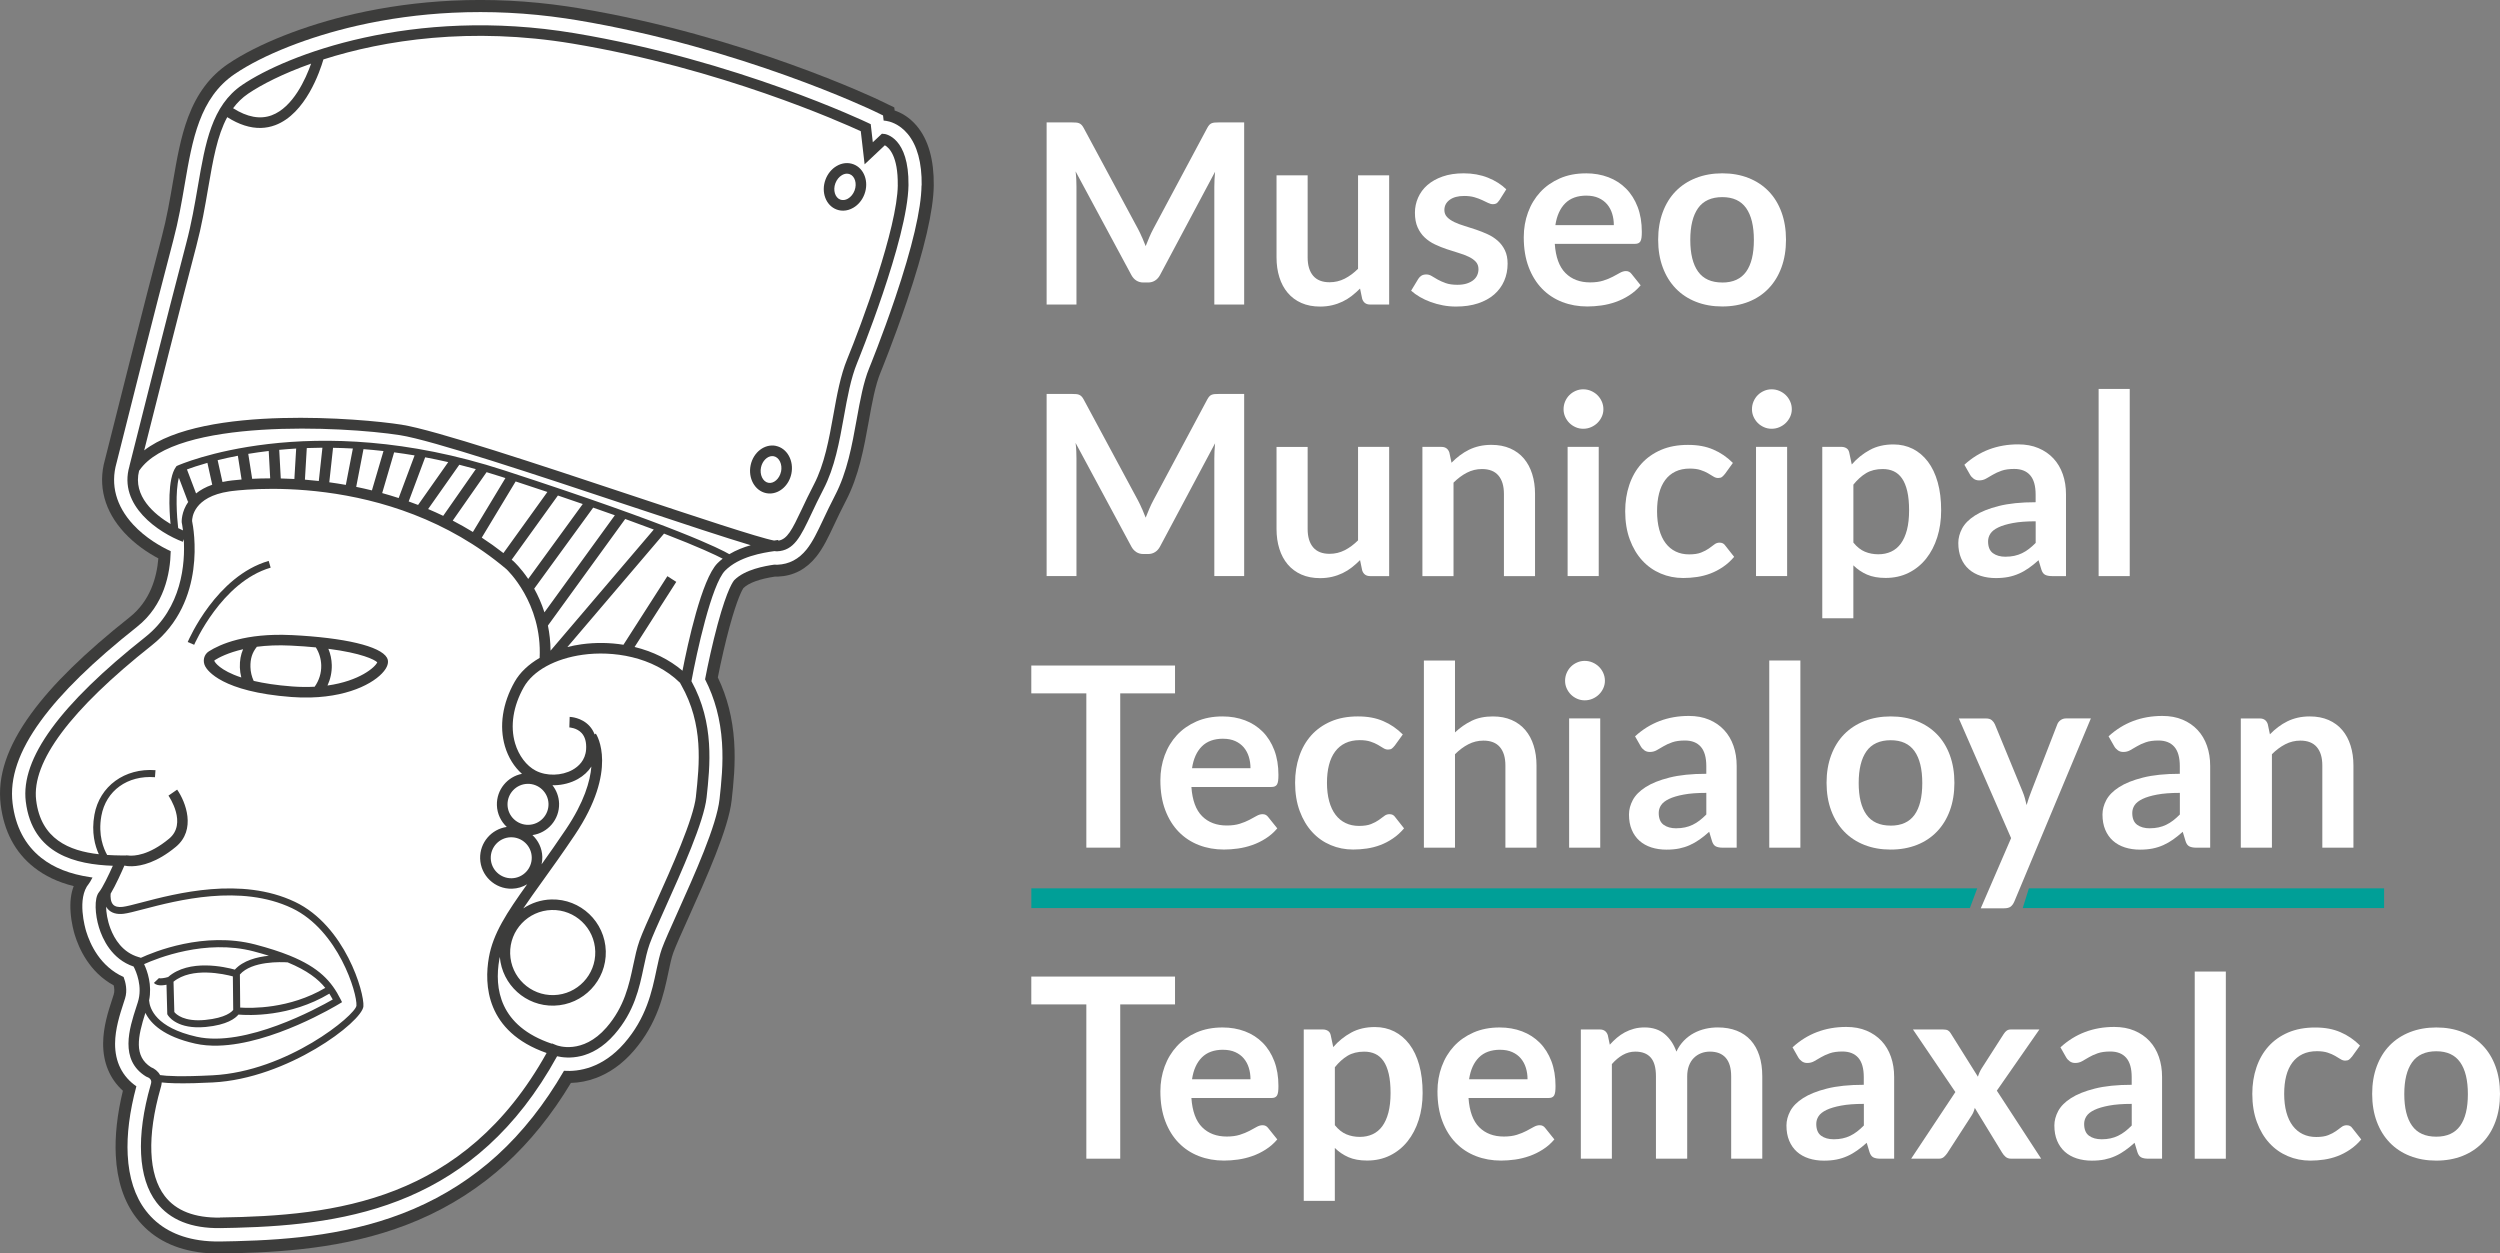
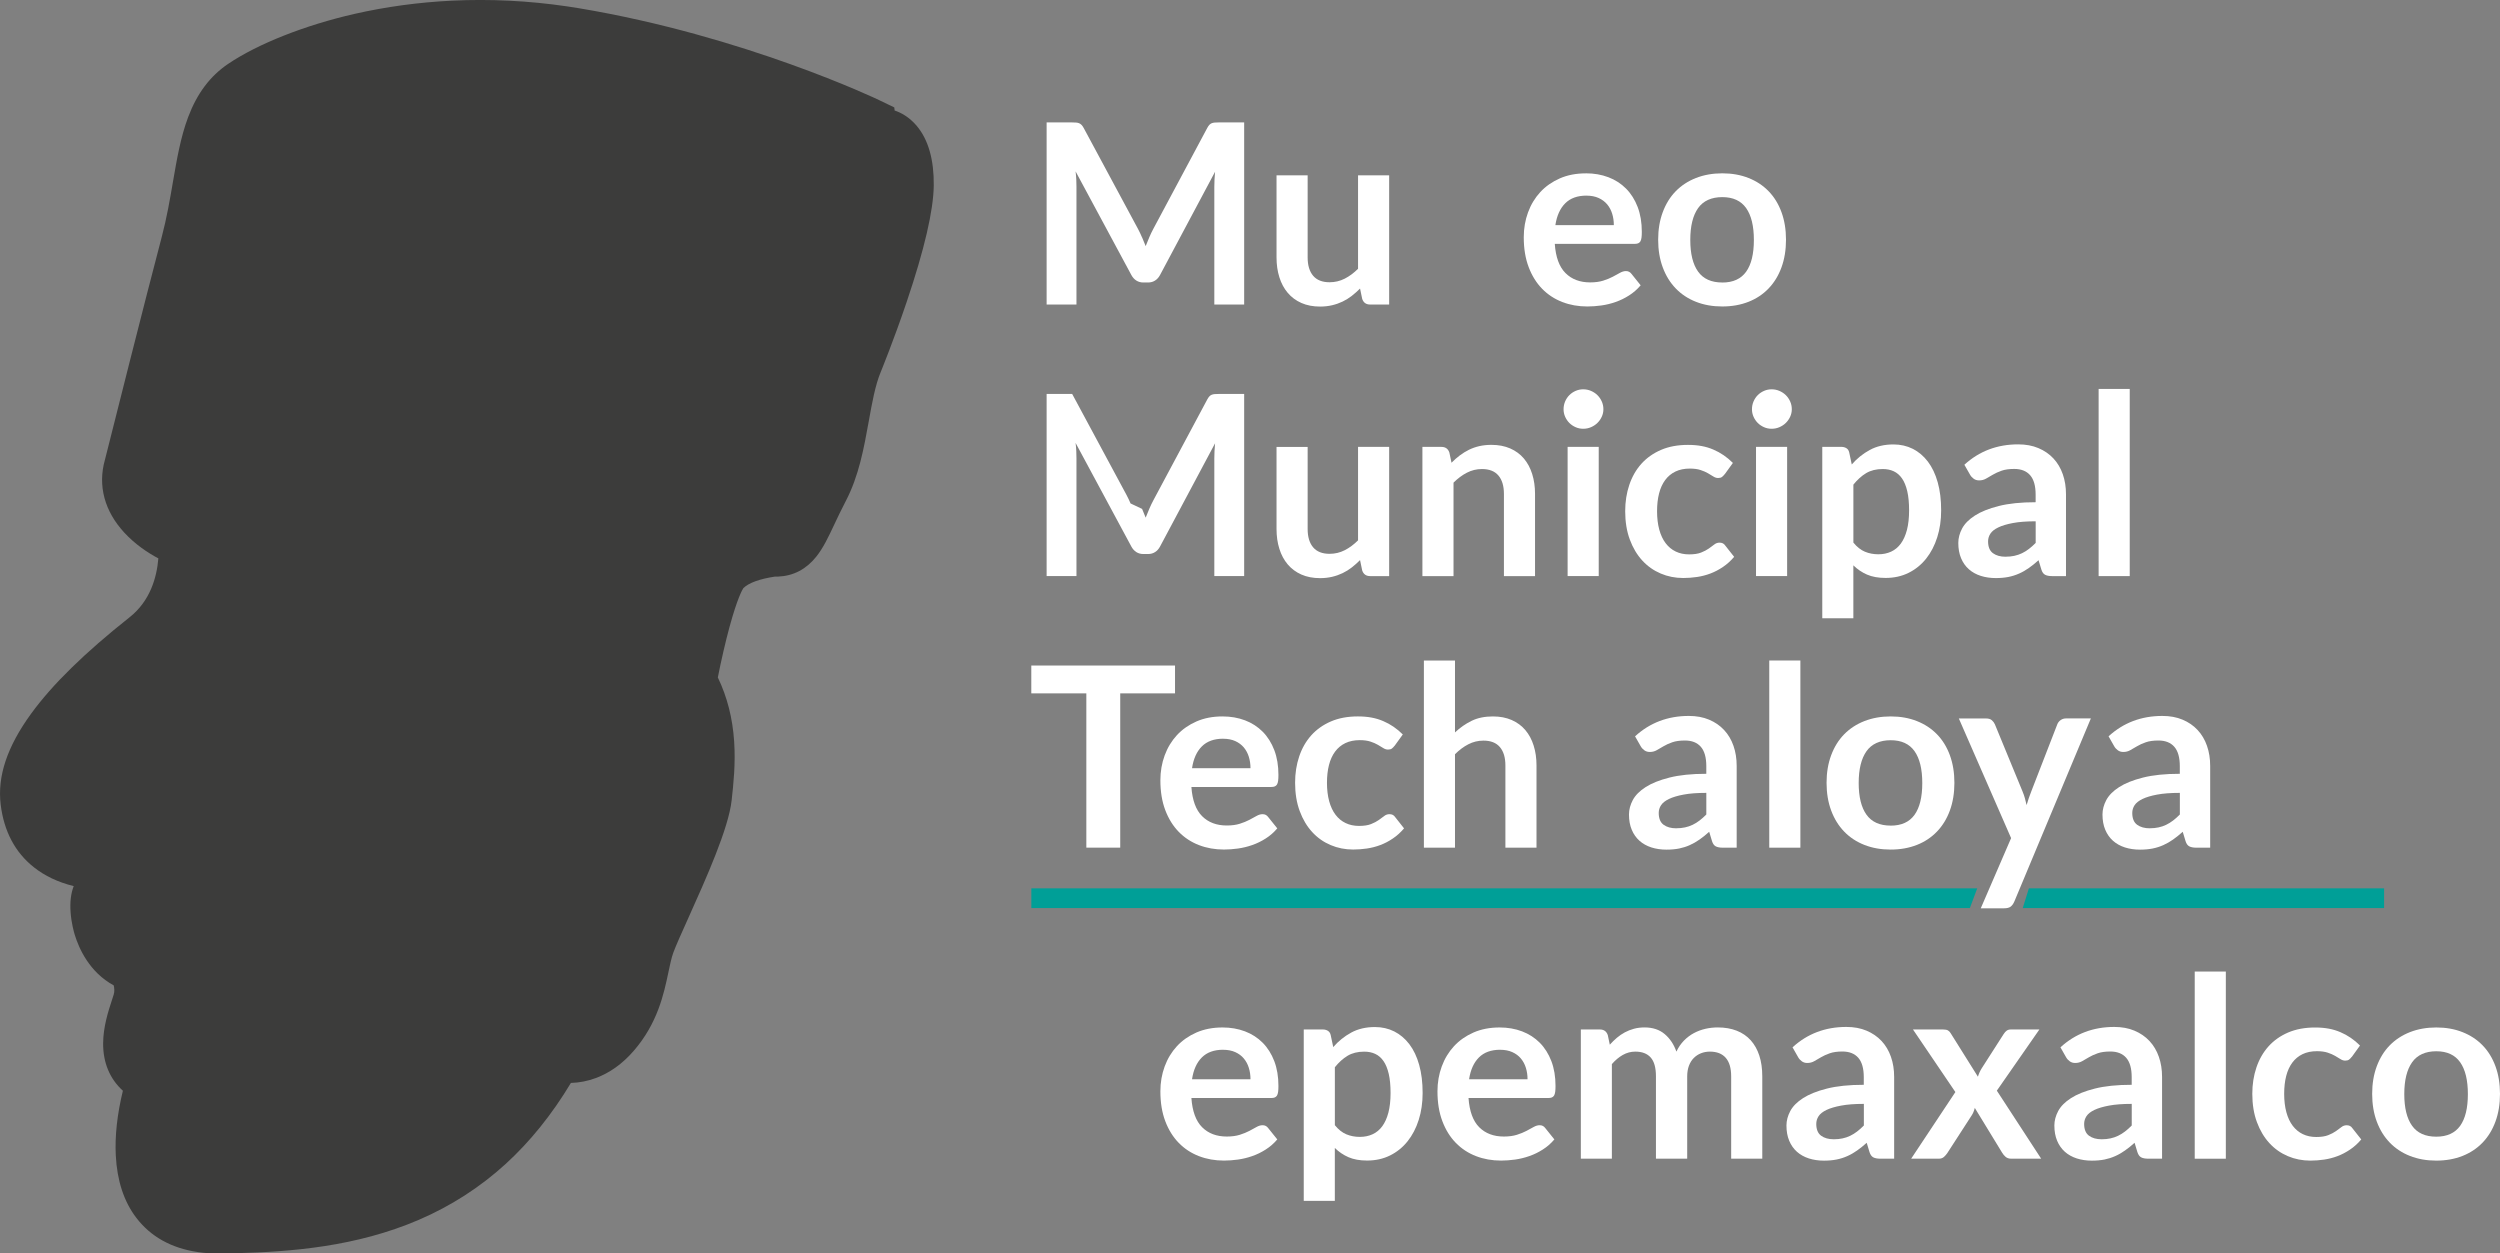
<svg xmlns="http://www.w3.org/2000/svg" id="Capa_2" data-name="Capa 2" viewBox="0 0 711.24 356.61">
  <rect x="0" y="0" width="711.24" height="356.61" fill="#808080" stroke="none" />
  <defs>
    <style>      .cls-1 {        fill: #009f97;      }      .cls-2 {        fill: #fff;      }      .cls-3 {        fill: #3c3c3b;      }    </style>
  </defs>
  <g id="Capa_1-2" data-name="Capa 1">
    <g>
      <path class="cls-2" d="m324.92,67.53c.35.82.69,1.65,1.02,2.49.33-.86.68-1.71,1.04-2.54.36-.84.74-1.64,1.15-2.4l15.34-28.7c.19-.36.39-.64.59-.86.2-.21.43-.37.68-.47.25-.09.53-.16.84-.18.31-.02.68-.04,1.11-.04h7.27v51.81h-8.49v-33.47c0-.62.02-1.3.05-2.04.04-.74.09-1.49.16-2.26l-15.66,29.38c-.36.67-.82,1.19-1.4,1.56-.57.37-1.24.56-2.01.56h-1.33c-.76,0-1.43-.19-2.01-.56-.57-.37-1.04-.89-1.4-1.56l-15.87-29.49c.1.79.16,1.56.2,2.31.04.75.05,1.45.05,2.1v33.47h-8.49v-51.81h7.27c.43,0,.8.01,1.11.04.31.02.59.08.84.18.25.1.48.25.7.47.21.22.42.5.61.86l15.48,28.77c.41.76.78,1.56,1.13,2.38Z" />
      <path class="cls-2" d="m372.02,49.88v23.36c0,2.25.52,3.98,1.56,5.21,1.04,1.23,2.6,1.85,4.68,1.85,1.53,0,2.96-.34,4.3-1.02,1.34-.68,2.6-1.62,3.8-2.81v-26.59h8.85v36.76h-5.41c-1.15,0-1.9-.54-2.26-1.61l-.61-2.94c-.76.76-1.55,1.46-2.37,2.1-.81.63-1.68,1.17-2.6,1.61-.92.44-1.91.79-2.97,1.04-1.06.25-2.21.38-3.42.38-2,0-3.78-.34-5.32-1.02-1.54-.68-2.84-1.64-3.89-2.88-1.05-1.24-1.85-2.72-2.38-4.43-.54-1.71-.81-3.59-.81-5.64v-23.36h8.85Z" />
-       <path class="cls-2" d="m426.49,57.05c-.24.38-.49.65-.75.81-.26.16-.6.23-1,.23-.43,0-.89-.12-1.38-.36-.49-.24-1.06-.51-1.7-.81-.64-.3-1.38-.57-2.2-.81-.82-.24-1.8-.36-2.92-.36-1.74,0-3.12.37-4.12,1.11-1,.74-1.5,1.71-1.5,2.9,0,.79.26,1.45.77,1.99.51.54,1.2,1.01,2.04,1.42.85.41,1.81.77,2.88,1.09,1.08.32,2.17.68,3.3,1.06,1.12.38,2.22.82,3.3,1.31,1.08.49,2.04,1.11,2.89,1.86.85.75,1.53,1.65,2.04,2.71.51,1.05.77,2.32.77,3.8,0,1.77-.32,3.4-.97,4.89-.64,1.49-1.59,2.78-2.83,3.87-1.24,1.09-2.78,1.93-4.6,2.54-1.83.61-3.93.91-6.29.91-1.27,0-2.5-.11-3.71-.34-1.21-.23-2.36-.54-3.48-.95-1.11-.41-2.14-.88-3.08-1.43-.94-.55-1.77-1.15-2.49-1.79l2.04-3.37c.26-.41.57-.72.93-.93.36-.21.81-.32,1.36-.32s1.07.16,1.56.47c.49.31,1.06.64,1.7,1,.64.36,1.4.69,2.27,1,.87.31,1.98.47,3.32.47,1.05,0,1.95-.13,2.71-.38.75-.25,1.37-.58,1.86-.99.49-.41.85-.88,1.07-1.41.23-.54.34-1.09.34-1.67,0-.86-.26-1.56-.77-2.11-.51-.55-1.19-1.03-2.04-1.43-.85-.41-1.82-.77-2.9-1.09-1.09-.32-2.2-.68-3.33-1.06-1.14-.38-2.25-.83-3.33-1.34-1.09-.51-2.06-1.17-2.9-1.95-.85-.79-1.53-1.76-2.04-2.9s-.77-2.53-.77-4.16c0-1.51.3-2.94.9-4.3.6-1.36,1.47-2.55,2.63-3.57,1.16-1.01,2.6-1.83,4.34-2.44,1.73-.61,3.73-.91,6-.91,2.53,0,4.84.42,6.92,1.25,2.08.84,3.81,1.94,5.2,3.3l-2.01,3.19Z" />
      <path class="cls-2" d="m451.18,49.31c2.32,0,4.45.37,6.4,1.11,1.95.74,3.62,1.82,5.03,3.24,1.41,1.42,2.51,3.17,3.3,5.23.79,2.07,1.18,4.43,1.18,7.08,0,.67-.03,1.22-.09,1.67-.06.44-.17.79-.32,1.04-.16.25-.37.43-.63.54-.26.11-.6.16-1,.16h-22.72c.26,3.77,1.28,6.55,3.05,8.31,1.77,1.77,4.11,2.65,7.02,2.65,1.43,0,2.67-.17,3.71-.5,1.04-.33,1.95-.7,2.72-1.11.78-.41,1.46-.78,2.04-1.11.59-.33,1.15-.5,1.7-.5.36,0,.67.07.93.22.26.14.49.35.68.61l2.58,3.22c-.98,1.15-2.08,2.11-3.3,2.88-1.22.78-2.49,1.4-3.82,1.86-1.33.47-2.67.8-4.05.99-1.37.19-2.71.29-4,.29-2.56,0-4.93-.42-7.13-1.27-2.2-.85-4.11-2.1-5.73-3.76-1.62-1.66-2.9-3.71-3.83-6.16-.93-2.45-1.4-5.29-1.4-8.51,0-2.51.41-4.87,1.22-7.08.81-2.21,1.98-4.13,3.49-5.77,1.52-1.64,3.37-2.93,5.55-3.89,2.18-.96,4.65-1.43,7.4-1.43Zm.18,6.34c-2.58,0-4.6.73-6.06,2.19-1.46,1.46-2.39,3.52-2.8,6.2h16.63c0-1.15-.16-2.23-.47-3.24s-.79-1.9-1.43-2.67c-.65-.76-1.46-1.37-2.44-1.81-.98-.44-2.13-.66-3.44-.66Z" />
      <path class="cls-2" d="m489.98,49.31c2.75,0,5.24.44,7.47,1.33,2.24.88,4.14,2.14,5.71,3.76,1.58,1.62,2.8,3.61,3.66,5.95.86,2.34,1.29,4.96,1.29,7.85s-.43,5.54-1.29,7.88c-.86,2.34-2.08,4.34-3.66,5.98-1.57,1.65-3.48,2.92-5.71,3.8-2.23.88-4.72,1.33-7.47,1.33s-5.24-.44-7.49-1.33c-2.24-.88-4.16-2.15-5.75-3.8-1.59-1.65-2.82-3.64-3.69-5.98-.87-2.34-1.31-4.97-1.31-7.88s.44-5.51,1.31-7.85c.87-2.34,2.1-4.32,3.69-5.95,1.59-1.62,3.51-2.88,5.75-3.76,2.24-.88,4.74-1.33,7.49-1.33Zm0,31.07c3.06,0,5.32-1.03,6.79-3.08,1.47-2.05,2.2-5.06,2.2-9.03s-.73-6.99-2.2-9.07c-1.47-2.08-3.73-3.12-6.79-3.12s-5.4,1.04-6.88,3.13c-1.48,2.09-2.22,5.11-2.22,9.05s.74,6.95,2.22,9.01c1.48,2.07,3.77,3.1,6.88,3.1Z" />
-       <path class="cls-2" d="m324.92,144.78c.35.82.69,1.65,1.02,2.49.33-.86.68-1.71,1.04-2.54.36-.84.74-1.64,1.15-2.4l15.34-28.7c.19-.36.39-.64.59-.86.2-.22.43-.37.68-.47.25-.09.53-.16.84-.18.31-.02.68-.04,1.11-.04h7.27v51.81h-8.49v-33.47c0-.62.02-1.3.05-2.04.04-.74.09-1.49.16-2.26l-15.66,29.38c-.36.67-.82,1.19-1.4,1.56-.57.37-1.24.56-2.01.56h-1.33c-.76,0-1.43-.19-2.01-.56-.57-.37-1.04-.89-1.4-1.56l-15.87-29.49c.1.79.16,1.56.2,2.31.04.75.05,1.45.05,2.1v33.47h-8.49v-51.81h7.27c.43,0,.8.01,1.11.04.31.02.59.08.84.18.25.1.48.25.7.47.21.21.42.5.61.86l15.48,28.77c.41.77.78,1.56,1.13,2.38Z" />
+       <path class="cls-2" d="m324.92,144.78c.35.82.69,1.65,1.02,2.49.33-.86.68-1.71,1.04-2.54.36-.84.74-1.64,1.15-2.4l15.34-28.7c.19-.36.39-.64.59-.86.2-.22.43-.37.68-.47.25-.09.53-.16.84-.18.31-.02.68-.04,1.11-.04h7.27v51.81h-8.49v-33.47c0-.62.02-1.3.05-2.04.04-.74.09-1.49.16-2.26l-15.66,29.38c-.36.67-.82,1.19-1.4,1.56-.57.37-1.24.56-2.01.56h-1.33c-.76,0-1.43-.19-2.01-.56-.57-.37-1.04-.89-1.4-1.56l-15.87-29.49c.1.79.16,1.56.2,2.31.04.75.05,1.45.05,2.1v33.47h-8.49v-51.81h7.27l15.48,28.77c.41.77.78,1.56,1.13,2.38Z" />
      <path class="cls-2" d="m372.02,127.14v23.36c0,2.25.52,3.98,1.56,5.21,1.04,1.23,2.6,1.85,4.68,1.85,1.53,0,2.96-.34,4.3-1.02,1.34-.68,2.6-1.62,3.8-2.81v-26.59h8.85v36.76h-5.41c-1.15,0-1.9-.54-2.26-1.61l-.61-2.94c-.76.77-1.55,1.46-2.37,2.1-.81.63-1.68,1.17-2.6,1.61-.92.44-1.91.79-2.97,1.04-1.06.25-2.21.38-3.42.38-2,0-3.78-.34-5.32-1.02-1.54-.68-2.84-1.64-3.89-2.88-1.05-1.24-1.85-2.72-2.38-4.43-.54-1.71-.81-3.59-.81-5.64v-23.36h8.85Z" />
      <path class="cls-2" d="m404.67,163.9v-36.76h5.41c1.15,0,1.9.54,2.26,1.61l.61,2.9c.74-.76,1.52-1.46,2.35-2.08.82-.62,1.7-1.16,2.61-1.61.92-.45,1.9-.8,2.96-1.04s2.2-.36,3.44-.36c2,0,3.78.34,5.34,1.02,1.55.68,2.85,1.64,3.89,2.87,1.04,1.23,1.83,2.7,2.36,4.41.54,1.71.81,3.59.81,5.64v23.4h-8.85v-23.4c0-2.24-.52-3.98-1.56-5.21-1.04-1.23-2.6-1.85-4.68-1.85-1.53,0-2.96.35-4.3,1.04-1.34.69-2.6,1.64-3.8,2.83v26.59h-8.85Z" />
      <path class="cls-2" d="m456.16,116.42c0,.77-.16,1.48-.47,2.15-.31.67-.72,1.25-1.24,1.76-.51.5-1.12.9-1.81,1.2-.69.3-1.43.45-2.22.45s-1.49-.15-2.17-.45c-.68-.3-1.27-.7-1.77-1.2-.5-.5-.9-1.09-1.2-1.76-.3-.67-.45-1.39-.45-2.15s.15-1.53.45-2.22c.3-.69.7-1.29,1.2-1.79.5-.5,1.09-.9,1.77-1.2.68-.3,1.4-.45,2.17-.45s1.53.15,2.22.45c.69.3,1.3.7,1.81,1.2.51.5.93,1.1,1.24,1.79.31.69.47,1.43.47,2.22Zm-1.33,10.71v36.76h-8.85v-36.76h8.85Z" />
      <path class="cls-2" d="m490.66,134.91c-.26.33-.52.6-.77.79-.25.19-.62.29-1.09.29s-.9-.14-1.33-.41c-.43-.27-.94-.59-1.54-.93-.6-.35-1.31-.66-2.13-.93-.82-.27-1.84-.41-3.06-.41-1.55,0-2.91.28-4.08.84-1.17.56-2.14,1.37-2.92,2.42-.78,1.05-1.36,2.32-1.74,3.82-.38,1.49-.57,3.18-.57,5.07s.21,3.7.63,5.23c.42,1.53,1.02,2.81,1.81,3.85.79,1.04,1.74,1.83,2.87,2.37,1.12.54,2.39.81,3.8.81s2.55-.17,3.42-.52c.87-.35,1.61-.73,2.2-1.15.6-.42,1.12-.8,1.56-1.15.44-.35.94-.52,1.49-.52.72,0,1.25.27,1.61.82l2.54,3.22c-.98,1.15-2.04,2.11-3.19,2.88-1.15.78-2.34,1.4-3.56,1.86-1.23.47-2.5.79-3.82.99-1.31.19-2.62.29-3.91.29-2.27,0-4.41-.42-6.41-1.27-2-.85-3.76-2.08-5.25-3.71-1.49-1.62-2.68-3.61-3.55-5.97-.87-2.35-1.31-5.03-1.31-8.04,0-2.7.39-5.2,1.17-7.51.78-2.31,1.92-4.3,3.42-5.98,1.51-1.68,3.37-3,5.59-3.96,2.22-.96,4.78-1.43,7.67-1.43s5.15.44,7.22,1.33c2.07.88,3.92,2.15,5.57,3.8l-2.33,3.23Z" />
      <path class="cls-2" d="m509.76,116.42c0,.77-.16,1.48-.47,2.15-.31.67-.72,1.25-1.24,1.76-.51.5-1.12.9-1.81,1.2-.69.3-1.43.45-2.22.45s-1.49-.15-2.17-.45c-.68-.3-1.27-.7-1.77-1.2-.5-.5-.9-1.09-1.2-1.76-.3-.67-.45-1.39-.45-2.15s.15-1.53.45-2.22c.3-.69.7-1.29,1.2-1.79.5-.5,1.09-.9,1.77-1.2.68-.3,1.4-.45,2.17-.45s1.53.15,2.22.45c.69.3,1.3.7,1.81,1.2.51.5.93,1.1,1.24,1.79.31.69.47,1.43.47,2.22Zm-1.33,10.71v36.76h-8.85v-36.76h8.85Z" />
      <path class="cls-2" d="m518.43,175.9v-48.77h5.41c.57,0,1.06.13,1.47.39.41.26.67.67.79,1.22l.72,3.4c1.48-1.7,3.18-3.07,5.11-4.12,1.92-1.05,4.18-1.58,6.75-1.58,2.01,0,3.84.42,5.5,1.25,1.66.84,3.09,2.05,4.3,3.64,1.2,1.59,2.14,3.55,2.79,5.88.66,2.33.98,5,.98,8.01,0,2.75-.37,5.29-1.11,7.63-.74,2.34-1.8,4.37-3.17,6.09-1.37,1.72-3.03,3.06-4.98,4.03-1.95.97-4.13,1.45-6.54,1.45-2.08,0-3.84-.32-5.29-.95-1.45-.63-2.74-1.51-3.89-2.63v15.05h-8.85Zm17.2-42.46c-1.84,0-3.41.39-4.71,1.16-1.3.78-2.51,1.87-3.64,3.28v16.48c1,1.24,2.1,2.11,3.28,2.6,1.18.49,2.45.73,3.82.73s2.55-.25,3.64-.75c1.09-.5,2.01-1.27,2.76-2.29.75-1.03,1.33-2.32,1.74-3.89.4-1.56.61-3.41.61-5.54s-.17-3.97-.52-5.46-.84-2.71-1.49-3.64c-.64-.93-1.43-1.61-2.35-2.04-.92-.43-1.96-.64-3.14-.64Z" />
      <path class="cls-2" d="m587.77,163.9h-3.98c-.84,0-1.49-.13-1.97-.38-.48-.25-.84-.76-1.07-1.52l-.79-2.62c-.93.84-1.84,1.57-2.74,2.2-.89.63-1.82,1.17-2.78,1.59-.95.43-1.97.75-3.05.97-1.07.21-2.27.32-3.58.32-1.55,0-2.99-.21-4.3-.63-1.31-.42-2.44-1.05-3.39-1.89-.94-.84-1.68-1.88-2.2-3.13-.53-1.25-.79-2.7-.79-4.35,0-1.39.37-2.76,1.09-4.12.73-1.35,1.94-2.58,3.64-3.67,1.7-1.09,3.95-2,6.77-2.71,2.82-.72,6.32-1.08,10.5-1.08v-2.17c0-2.48-.52-4.31-1.56-5.51-1.04-1.19-2.55-1.79-4.53-1.79-1.43,0-2.63.17-3.58.5-.96.34-1.79.71-2.49,1.13-.71.42-1.36.79-1.95,1.13-.6.34-1.25.5-1.97.5-.6,0-1.11-.16-1.54-.47-.43-.31-.78-.69-1.04-1.15l-1.61-2.83c4.23-3.87,9.33-5.8,15.3-5.8,2.15,0,4.07.35,5.75,1.06,1.68.71,3.11,1.68,4.28,2.94,1.17,1.25,2.06,2.75,2.67,4.5.61,1.74.91,3.65.91,5.73v23.22Zm-17.2-5.52c.91,0,1.74-.08,2.51-.25.77-.17,1.49-.41,2.17-.74.68-.33,1.34-.73,1.97-1.22.63-.48,1.27-1.05,1.92-1.71v-6.15c-2.58,0-4.74.16-6.47.49-1.73.32-3.12.74-4.17,1.25-1.05.51-1.8,1.09-2.24,1.77-.44.67-.66,1.41-.66,2.2,0,1.56.46,2.68,1.38,3.36.92.67,2.12,1.01,3.6,1.01Z" />
      <path class="cls-2" d="m605.9,110.65v53.25h-8.85v-53.25h8.85Z" />
      <path class="cls-2" d="m334.29,189.34v7.92h-15.59v43.89h-9.64v-43.89h-15.66v-7.92h40.88Z" />
      <path class="cls-2" d="m347.8,203.82c2.32,0,4.45.37,6.4,1.11,1.95.74,3.62,1.82,5.03,3.24,1.41,1.42,2.51,3.17,3.3,5.23.79,2.07,1.18,4.43,1.18,7.08,0,.67-.03,1.22-.09,1.67-.06.44-.17.79-.32,1.04-.16.25-.37.43-.63.54-.26.11-.6.16-1,.16h-22.72c.26,3.77,1.28,6.55,3.05,8.31,1.77,1.77,4.11,2.65,7.02,2.65,1.43,0,2.67-.17,3.71-.5,1.04-.33,1.95-.7,2.72-1.11.78-.41,1.46-.78,2.04-1.11.58-.33,1.15-.5,1.7-.5.36,0,.67.07.93.21.26.14.49.35.68.61l2.58,3.22c-.98,1.15-2.08,2.11-3.3,2.88-1.22.78-2.49,1.4-3.82,1.86-1.32.47-2.68.79-4.05.99-1.37.19-2.71.29-4,.29-2.56,0-4.93-.42-7.13-1.27-2.2-.85-4.11-2.1-5.73-3.76-1.62-1.66-2.9-3.71-3.83-6.16-.93-2.45-1.4-5.29-1.4-8.51,0-2.51.41-4.87,1.22-7.08.81-2.21,1.98-4.13,3.49-5.77,1.52-1.64,3.37-2.93,5.55-3.89,2.19-.96,4.65-1.43,7.4-1.43Zm.18,6.34c-2.58,0-4.6.73-6.06,2.19-1.46,1.46-2.39,3.52-2.79,6.2h16.63c0-1.15-.16-2.23-.47-3.24s-.79-1.9-1.43-2.67c-.64-.76-1.46-1.37-2.44-1.81-.98-.44-2.13-.66-3.44-.66Z" />
      <path class="cls-2" d="m396.75,212.17c-.26.33-.52.6-.77.79-.25.19-.62.29-1.09.29s-.9-.14-1.33-.41c-.43-.27-.94-.59-1.54-.93-.6-.35-1.31-.66-2.13-.93-.82-.27-1.84-.41-3.06-.41-1.55,0-2.91.28-4.08.84-1.17.56-2.14,1.37-2.92,2.42-.78,1.05-1.36,2.32-1.74,3.82-.38,1.49-.57,3.18-.57,5.07s.21,3.7.63,5.23c.42,1.53,1.02,2.81,1.81,3.85.79,1.04,1.74,1.83,2.87,2.36,1.12.54,2.39.81,3.8.81s2.55-.17,3.42-.52c.87-.35,1.61-.73,2.2-1.15.6-.42,1.12-.8,1.56-1.15.44-.35.94-.52,1.49-.52.72,0,1.25.27,1.61.82l2.54,3.22c-.98,1.15-2.04,2.11-3.19,2.88-1.14.78-2.33,1.4-3.56,1.86-1.23.47-2.5.79-3.82.99-1.31.19-2.61.29-3.91.29-2.27,0-4.41-.42-6.41-1.27-2.01-.85-3.76-2.08-5.25-3.71-1.49-1.62-2.68-3.61-3.55-5.97-.87-2.35-1.31-5.03-1.31-8.04,0-2.7.39-5.2,1.17-7.51.78-2.31,1.92-4.3,3.42-5.98,1.51-1.68,3.37-3,5.59-3.96,2.22-.96,4.78-1.43,7.67-1.43s5.15.44,7.22,1.33c2.07.88,3.92,2.15,5.57,3.8l-2.33,3.23Z" />
      <path class="cls-2" d="m405.09,241.16v-53.25h8.85v20.46c1.43-1.36,3.01-2.46,4.73-3.3,1.72-.84,3.74-1.25,6.06-1.25,2.01,0,3.78.34,5.34,1.02,1.55.68,2.85,1.64,3.89,2.87,1.04,1.23,1.83,2.7,2.36,4.41.54,1.71.81,3.59.81,5.64v23.4h-8.85v-23.4c0-2.25-.52-3.98-1.56-5.21-1.04-1.23-2.6-1.85-4.68-1.85-1.53,0-2.96.35-4.3,1.04-1.34.69-2.6,1.64-3.8,2.83v26.59h-8.85Z" />
-       <path class="cls-2" d="m456.59,193.68c0,.76-.16,1.48-.47,2.15-.31.67-.72,1.25-1.24,1.76-.51.5-1.12.9-1.81,1.2-.69.3-1.43.45-2.22.45s-1.49-.15-2.17-.45c-.68-.3-1.27-.7-1.77-1.2-.5-.5-.9-1.09-1.2-1.76-.3-.67-.45-1.39-.45-2.15s.15-1.53.45-2.22c.3-.69.7-1.29,1.2-1.79.5-.5,1.09-.9,1.77-1.2.68-.3,1.4-.45,2.17-.45s1.53.15,2.22.45c.69.3,1.3.7,1.81,1.2.51.5.93,1.1,1.24,1.79.31.69.47,1.43.47,2.22Zm-1.33,10.71v36.76h-8.85v-36.76h8.85Z" />
      <path class="cls-2" d="m494.07,241.16h-3.98c-.84,0-1.49-.13-1.97-.38-.48-.25-.84-.76-1.07-1.52l-.79-2.62c-.93.84-1.84,1.57-2.74,2.2-.89.63-1.82,1.16-2.78,1.59-.95.43-1.97.75-3.04.97-1.08.21-2.27.32-3.58.32-1.55,0-2.99-.21-4.3-.63-1.31-.42-2.44-1.05-3.39-1.89-.94-.84-1.68-1.88-2.2-3.13-.53-1.25-.79-2.7-.79-4.35,0-1.39.37-2.76,1.09-4.12.73-1.35,1.94-2.58,3.64-3.67s3.95-2,6.77-2.71c2.82-.72,6.32-1.08,10.5-1.08v-2.17c0-2.48-.52-4.31-1.56-5.51-1.04-1.19-2.55-1.79-4.53-1.79-1.43,0-2.63.17-3.58.5-.96.33-1.79.71-2.49,1.13-.71.42-1.36.79-1.95,1.13-.6.34-1.25.5-1.97.5-.6,0-1.11-.16-1.54-.47-.43-.31-.78-.69-1.04-1.15l-1.61-2.83c4.23-3.87,9.33-5.8,15.3-5.8,2.15,0,4.07.35,5.75,1.06,1.68.7,3.11,1.68,4.28,2.94,1.17,1.25,2.06,2.75,2.67,4.5.61,1.74.91,3.65.91,5.73v23.22Zm-17.2-5.52c.91,0,1.74-.08,2.51-.25.76-.16,1.49-.41,2.17-.74.68-.33,1.34-.73,1.97-1.22.63-.48,1.27-1.05,1.92-1.71v-6.15c-2.58,0-4.74.16-6.47.49-1.73.32-3.12.74-4.17,1.25-1.05.51-1.8,1.1-2.24,1.77-.44.67-.66,1.41-.66,2.2,0,1.56.46,2.68,1.38,3.36.92.67,2.12,1.01,3.6,1.01Z" />
      <path class="cls-2" d="m512.2,187.91v53.25h-8.85v-53.25h8.85Z" />
      <path class="cls-2" d="m537.89,203.82c2.75,0,5.24.44,7.47,1.33,2.23.88,4.14,2.14,5.71,3.76,1.58,1.62,2.8,3.61,3.66,5.95.86,2.34,1.29,4.96,1.29,7.85s-.43,5.54-1.29,7.88c-.86,2.34-2.08,4.34-3.66,5.98-1.58,1.65-3.48,2.92-5.71,3.8-2.23.88-4.72,1.33-7.47,1.33s-5.24-.44-7.49-1.33c-2.24-.88-4.16-2.15-5.75-3.8-1.59-1.65-2.82-3.64-3.69-5.98-.87-2.34-1.31-4.97-1.31-7.88s.44-5.51,1.31-7.85c.87-2.34,2.1-4.32,3.69-5.95,1.59-1.62,3.51-2.88,5.75-3.76,2.24-.88,4.74-1.33,7.49-1.33Zm0,31.07c3.06,0,5.32-1.03,6.79-3.08,1.47-2.05,2.2-5.06,2.2-9.03s-.73-6.99-2.2-9.07c-1.47-2.08-3.73-3.12-6.79-3.12s-5.4,1.04-6.88,3.13c-1.48,2.09-2.22,5.11-2.22,9.05s.74,6.95,2.22,9.01c1.48,2.07,3.77,3.1,6.88,3.1Z" />
      <path class="cls-2" d="m573.05,256.51c-.26.62-.6,1.09-1.02,1.42-.42.32-1.06.48-1.92.48h-6.59l8.63-19.97-14.87-34.04h7.74c.72,0,1.27.17,1.65.5.38.33.67.72.86,1.15l7.85,19.06c.26.62.49,1.27.68,1.93.19.67.36,1.34.5,2.01.19-.69.4-1.36.63-2.01.23-.64.47-1.3.73-1.97l7.38-19.03c.19-.48.51-.87.95-1.18.44-.31.94-.47,1.49-.47h7.1l-21.78,52.11Z" />
      <path class="cls-2" d="m628.79,241.16h-3.98c-.84,0-1.49-.13-1.97-.38-.48-.25-.84-.76-1.07-1.52l-.79-2.62c-.93.84-1.85,1.57-2.74,2.2-.89.63-1.82,1.16-2.78,1.59-.95.43-1.97.75-3.05.97-1.07.21-2.27.32-3.58.32-1.55,0-2.99-.21-4.3-.63-1.31-.42-2.44-1.05-3.39-1.89-.94-.84-1.68-1.88-2.2-3.13-.53-1.25-.79-2.7-.79-4.35,0-1.39.37-2.76,1.09-4.12.73-1.35,1.94-2.58,3.64-3.67,1.7-1.09,3.95-2,6.77-2.71,2.82-.72,6.32-1.08,10.5-1.08v-2.17c0-2.48-.52-4.31-1.56-5.51-1.04-1.19-2.55-1.79-4.53-1.79-1.43,0-2.63.17-3.58.5-.96.33-1.79.71-2.49,1.13-.71.42-1.36.79-1.95,1.13-.6.34-1.25.5-1.97.5-.6,0-1.11-.16-1.54-.47-.43-.31-.78-.69-1.04-1.15l-1.61-2.83c4.23-3.87,9.33-5.8,15.3-5.8,2.15,0,4.07.35,5.75,1.06,1.68.7,3.11,1.68,4.28,2.94,1.17,1.25,2.06,2.75,2.67,4.5.61,1.74.91,3.65.91,5.73v23.22Zm-17.2-5.52c.91,0,1.74-.08,2.51-.25.77-.16,1.49-.41,2.17-.74.68-.33,1.34-.73,1.97-1.22.63-.48,1.27-1.05,1.92-1.71v-6.15c-2.58,0-4.74.16-6.47.49-1.73.32-3.12.74-4.17,1.25-1.05.51-1.8,1.1-2.24,1.77-.44.67-.66,1.41-.66,2.2,0,1.56.46,2.68,1.38,3.36.92.67,2.12,1.01,3.6,1.01Z" />
-       <path class="cls-2" d="m637.5,241.16v-36.76h5.41c1.14,0,1.9.54,2.26,1.61l.61,2.9c.74-.76,1.52-1.46,2.35-2.08.82-.62,1.7-1.16,2.61-1.61.92-.45,1.9-.8,2.96-1.04,1.05-.24,2.2-.36,3.44-.36,2.01,0,3.78.34,5.34,1.02,1.55.68,2.85,1.64,3.89,2.87,1.04,1.23,1.83,2.7,2.36,4.41.54,1.71.81,3.59.81,5.64v23.4h-8.85v-23.4c0-2.25-.52-3.98-1.56-5.21-1.04-1.23-2.6-1.85-4.68-1.85-1.53,0-2.96.35-4.3,1.04-1.34.69-2.6,1.64-3.8,2.83v26.59h-8.85Z" />
-       <path class="cls-2" d="m334.29,277.83v7.92h-15.59v43.89h-9.64v-43.89h-15.66v-7.92h40.88Z" />
      <path class="cls-2" d="m347.8,292.31c2.32,0,4.45.37,6.4,1.11,1.95.74,3.62,1.82,5.03,3.24,1.41,1.42,2.51,3.17,3.3,5.23.79,2.07,1.18,4.43,1.18,7.08,0,.67-.03,1.22-.09,1.67-.06.44-.17.79-.32,1.04-.16.25-.37.43-.63.54-.26.11-.6.16-1,.16h-22.72c.26,3.77,1.28,6.55,3.05,8.31,1.77,1.77,4.11,2.65,7.02,2.65,1.43,0,2.67-.17,3.71-.5,1.04-.33,1.95-.7,2.72-1.11.78-.41,1.46-.78,2.04-1.11.58-.33,1.15-.5,1.7-.5.36,0,.67.07.93.21.26.14.49.35.68.61l2.58,3.22c-.98,1.15-2.08,2.11-3.3,2.88-1.22.78-2.49,1.4-3.82,1.86-1.32.47-2.68.79-4.05.99-1.37.19-2.71.29-4,.29-2.56,0-4.93-.42-7.13-1.27-2.2-.85-4.11-2.1-5.73-3.76-1.62-1.66-2.9-3.71-3.83-6.16-.93-2.45-1.4-5.29-1.4-8.51,0-2.51.41-4.87,1.22-7.08.81-2.21,1.98-4.13,3.49-5.77,1.52-1.64,3.37-2.93,5.55-3.89,2.19-.95,4.65-1.43,7.4-1.43Zm.18,6.34c-2.58,0-4.6.73-6.06,2.19-1.46,1.46-2.39,3.52-2.79,6.2h16.63c0-1.15-.16-2.23-.47-3.24-.31-1.02-.79-1.9-1.43-2.67-.64-.77-1.46-1.37-2.44-1.81-.98-.44-2.13-.66-3.44-.66Z" />
      <path class="cls-2" d="m370.91,341.65v-48.77h5.41c.57,0,1.06.13,1.47.39.41.26.67.67.79,1.22l.72,3.4c1.48-1.7,3.18-3.07,5.11-4.12,1.92-1.05,4.18-1.58,6.75-1.58,2.01,0,3.84.42,5.5,1.25,1.66.84,3.09,2.05,4.3,3.64,1.21,1.59,2.14,3.55,2.79,5.88.66,2.33.98,5,.98,8.01,0,2.75-.37,5.29-1.11,7.63-.74,2.34-1.8,4.37-3.17,6.09-1.37,1.72-3.03,3.06-4.98,4.03-1.95.97-4.13,1.45-6.54,1.45-2.08,0-3.84-.32-5.29-.95-1.45-.63-2.74-1.51-3.89-2.63v15.05h-8.85Zm17.2-42.46c-1.84,0-3.41.39-4.71,1.16-1.3.78-2.51,1.87-3.64,3.28v16.48c1,1.24,2.1,2.11,3.28,2.6,1.18.49,2.45.73,3.82.73s2.55-.25,3.64-.75c1.09-.5,2.01-1.27,2.76-2.29.75-1.03,1.33-2.32,1.74-3.89.4-1.56.61-3.41.61-5.54s-.17-3.97-.52-5.46c-.35-1.49-.84-2.71-1.49-3.64-.64-.93-1.43-1.61-2.35-2.04-.92-.43-1.96-.64-3.14-.64Z" />
      <path class="cls-2" d="m426.63,292.31c2.32,0,4.45.37,6.4,1.11,1.95.74,3.62,1.82,5.03,3.24,1.41,1.42,2.51,3.17,3.3,5.23.79,2.07,1.18,4.43,1.18,7.08,0,.67-.03,1.22-.09,1.67-.06.44-.17.79-.32,1.04-.16.25-.37.43-.63.54-.26.11-.6.16-1,.16h-22.71c.26,3.77,1.28,6.55,3.04,8.31,1.77,1.77,4.11,2.65,7.02,2.65,1.43,0,2.67-.17,3.71-.5,1.04-.33,1.95-.7,2.72-1.11.78-.41,1.46-.78,2.04-1.11.59-.33,1.15-.5,1.7-.5.36,0,.67.07.93.21.26.14.49.35.68.61l2.58,3.22c-.98,1.15-2.08,2.11-3.3,2.88-1.22.78-2.49,1.4-3.82,1.86-1.33.47-2.67.79-4.05.99-1.37.19-2.71.29-4,.29-2.56,0-4.93-.42-7.13-1.27-2.2-.85-4.11-2.1-5.73-3.76-1.63-1.66-2.9-3.71-3.83-6.16-.93-2.45-1.4-5.29-1.4-8.51,0-2.51.41-4.87,1.22-7.08.81-2.21,1.98-4.13,3.49-5.77,1.52-1.64,3.37-2.93,5.55-3.89,2.18-.95,4.65-1.43,7.4-1.43Zm.18,6.34c-2.58,0-4.6.73-6.06,2.19-1.46,1.46-2.39,3.52-2.8,6.2h16.63c0-1.15-.16-2.23-.47-3.24-.31-1.02-.79-1.9-1.43-2.67-.64-.77-1.46-1.37-2.44-1.81-.98-.44-2.13-.66-3.44-.66Z" />
      <path class="cls-2" d="m449.74,329.64v-36.76h5.41c1.14,0,1.9.54,2.26,1.61l.57,2.72c.65-.72,1.32-1.37,2.02-1.97.71-.6,1.46-1.11,2.26-1.54.8-.43,1.66-.77,2.58-1.02.92-.25,1.93-.38,3.03-.38,2.32,0,4.22.63,5.71,1.88,1.49,1.25,2.61,2.92,3.35,5,.57-1.22,1.29-2.26,2.15-3.14.86-.87,1.8-1.58,2.83-2.13,1.03-.55,2.12-.95,3.28-1.22,1.16-.26,2.32-.39,3.49-.39,2.03,0,3.83.31,5.41.93,1.58.62,2.9,1.53,3.98,2.72,1.07,1.19,1.89,2.65,2.45,4.37.56,1.72.84,3.69.84,5.91v23.4h-8.85v-23.4c0-2.34-.51-4.1-1.54-5.28-1.03-1.18-2.53-1.77-4.52-1.77-.91,0-1.75.16-2.53.47-.78.31-1.46.76-2.04,1.34-.59.59-1.05,1.32-1.38,2.2-.33.88-.5,1.9-.5,3.04v23.4h-8.89v-23.4c0-2.46-.49-4.25-1.49-5.37-.99-1.12-2.45-1.68-4.39-1.68-1.26,0-2.45.32-3.56.95-1.11.63-2.14,1.5-3.1,2.6v26.91h-8.85Z" />
      <path class="cls-2" d="m538.89,329.64h-3.98c-.84,0-1.49-.13-1.97-.38-.48-.25-.84-.76-1.08-1.52l-.79-2.62c-.93.84-1.84,1.57-2.74,2.2-.89.63-1.82,1.17-2.78,1.59-.95.43-1.97.75-3.05.97-1.07.21-2.27.32-3.58.32-1.55,0-2.99-.21-4.3-.63-1.31-.42-2.44-1.05-3.39-1.89-.94-.84-1.68-1.88-2.2-3.13-.53-1.25-.79-2.7-.79-4.35,0-1.39.37-2.76,1.09-4.12.73-1.35,1.94-2.58,3.64-3.67,1.7-1.09,3.95-2,6.77-2.71,2.82-.72,6.32-1.08,10.5-1.08v-2.17c0-2.48-.52-4.31-1.56-5.51-1.04-1.19-2.55-1.79-4.53-1.79-1.43,0-2.63.17-3.58.5-.96.34-1.79.71-2.49,1.13-.71.42-1.36.79-1.95,1.13-.6.34-1.25.5-1.97.5-.6,0-1.11-.16-1.54-.47-.43-.31-.78-.69-1.04-1.15l-1.61-2.83c4.23-3.87,9.33-5.8,15.3-5.8,2.15,0,4.07.35,5.75,1.06,1.68.71,3.11,1.68,4.28,2.94,1.17,1.25,2.06,2.75,2.67,4.5.61,1.74.91,3.65.91,5.73v23.22Zm-17.2-5.52c.91,0,1.74-.08,2.51-.25.76-.16,1.49-.41,2.17-.74.68-.33,1.34-.73,1.97-1.22.63-.48,1.27-1.05,1.92-1.71v-6.15c-2.58,0-4.73.16-6.47.49-1.73.32-3.12.74-4.17,1.24-1.05.51-1.8,1.1-2.24,1.77-.44.67-.66,1.41-.66,2.2,0,1.56.46,2.68,1.38,3.36.92.67,2.12,1.01,3.6,1.01Z" />
      <path class="cls-2" d="m556.3,310.69l-12.07-17.81h8.53c.64,0,1.12.09,1.43.27.31.18.59.47.82.88l7.7,12.29c.12-.41.27-.81.45-1.22.18-.41.4-.81.66-1.22l6.2-9.68c.29-.45.59-.79.9-1,.31-.21.69-.32,1.15-.32h8.13l-12.11,17.41,12.61,19.35h-8.53c-.64,0-1.16-.17-1.56-.5-.39-.33-.72-.72-.98-1.15l-7.81-12.79c-.21.86-.51,1.58-.9,2.15l-6.88,10.64c-.26.41-.59.78-.97,1.13-.38.35-.86.52-1.43.52h-7.92l12.58-18.96Z" />
      <path class="cls-2" d="m615.1,329.64h-3.98c-.84,0-1.49-.13-1.97-.38-.48-.25-.84-.76-1.08-1.52l-.79-2.62c-.93.84-1.84,1.57-2.74,2.2-.89.63-1.82,1.17-2.78,1.59-.95.43-1.97.75-3.04.97-1.08.21-2.27.32-3.58.32-1.55,0-2.99-.21-4.3-.63-1.31-.42-2.44-1.05-3.39-1.89-.94-.84-1.68-1.88-2.2-3.13-.53-1.25-.79-2.7-.79-4.35,0-1.39.37-2.76,1.09-4.12.73-1.35,1.94-2.58,3.64-3.67,1.7-1.09,3.95-2,6.77-2.71,2.82-.72,6.32-1.08,10.5-1.08v-2.17c0-2.48-.52-4.31-1.56-5.51-1.04-1.19-2.55-1.79-4.53-1.79-1.43,0-2.63.17-3.58.5-.96.34-1.79.71-2.49,1.13-.7.42-1.36.79-1.95,1.13-.6.34-1.25.5-1.97.5-.6,0-1.11-.16-1.54-.47-.43-.31-.78-.69-1.04-1.15l-1.61-2.83c4.23-3.87,9.33-5.8,15.3-5.8,2.15,0,4.07.35,5.75,1.06,1.68.71,3.11,1.68,4.28,2.94,1.17,1.25,2.06,2.75,2.67,4.5.61,1.74.91,3.65.91,5.73v23.22Zm-17.2-5.52c.91,0,1.74-.08,2.51-.25.76-.16,1.49-.41,2.17-.74.68-.33,1.34-.73,1.97-1.22.63-.48,1.27-1.05,1.92-1.71v-6.15c-2.58,0-4.73.16-6.47.49-1.73.32-3.12.74-4.17,1.24-1.05.51-1.8,1.1-2.24,1.77-.44.67-.66,1.41-.66,2.2,0,1.56.46,2.68,1.38,3.36.92.67,2.12,1.01,3.6,1.01Z" />
      <path class="cls-2" d="m633.24,276.4v53.25h-8.85v-53.25h8.85Z" />
      <path class="cls-2" d="m669.07,300.66c-.26.33-.52.6-.77.79-.25.19-.62.29-1.09.29s-.9-.14-1.33-.41c-.43-.27-.94-.59-1.54-.93-.6-.35-1.31-.66-2.13-.93-.82-.27-1.84-.41-3.06-.41-1.55,0-2.91.28-4.08.84-1.17.56-2.14,1.37-2.92,2.42-.78,1.05-1.36,2.32-1.74,3.82-.38,1.49-.57,3.18-.57,5.07s.21,3.7.63,5.23c.42,1.53,1.02,2.81,1.81,3.85.79,1.04,1.74,1.83,2.87,2.37,1.12.54,2.39.81,3.8.81s2.55-.17,3.42-.52c.87-.35,1.61-.73,2.2-1.15.6-.42,1.12-.8,1.56-1.15.44-.35.94-.52,1.49-.52.72,0,1.25.27,1.61.82l2.54,3.22c-.98,1.15-2.04,2.11-3.19,2.88-1.15.78-2.34,1.4-3.56,1.86-1.23.47-2.5.79-3.82.99-1.31.19-2.62.29-3.91.29-2.27,0-4.41-.42-6.41-1.27-2-.85-3.76-2.08-5.25-3.71-1.49-1.62-2.68-3.61-3.55-5.97-.87-2.35-1.31-5.03-1.31-8.04,0-2.7.39-5.2,1.17-7.51.78-2.31,1.92-4.3,3.42-5.98,1.5-1.68,3.37-3,5.59-3.96,2.22-.95,4.78-1.43,7.67-1.43s5.15.44,7.22,1.33c2.07.88,3.92,2.15,5.57,3.8l-2.33,3.23Z" />
      <path class="cls-2" d="m693.11,292.31c2.75,0,5.24.44,7.47,1.33,2.23.88,4.14,2.14,5.71,3.76,1.58,1.62,2.8,3.61,3.66,5.95.86,2.34,1.29,4.96,1.29,7.85s-.43,5.54-1.29,7.88c-.86,2.34-2.08,4.34-3.66,5.98-1.58,1.65-3.48,2.91-5.71,3.8-2.23.88-4.72,1.33-7.47,1.33s-5.24-.44-7.49-1.33c-2.24-.88-4.16-2.15-5.75-3.8-1.59-1.65-2.82-3.64-3.69-5.98-.87-2.34-1.31-4.97-1.31-7.88s.44-5.51,1.31-7.85c.87-2.34,2.1-4.32,3.69-5.95,1.59-1.62,3.51-2.88,5.75-3.76,2.24-.88,4.74-1.33,7.49-1.33Zm0,31.07c3.06,0,5.32-1.03,6.79-3.08,1.47-2.05,2.2-5.06,2.2-9.03s-.73-6.99-2.2-9.07c-1.47-2.08-3.73-3.12-6.79-3.12s-5.4,1.04-6.88,3.14c-1.48,2.09-2.22,5.11-2.22,9.05s.74,6.95,2.22,9.01c1.48,2.07,3.77,3.1,6.88,3.1Z" />
      <polygon class="cls-1" points="560.42 258.34 293.41 258.34 293.41 252.72 562.52 252.72 560.42 258.34" />
      <polygon class="cls-1" points="575.46 258.34 678.27 258.34 678.27 252.72 577.21 252.72 575.46 258.34" />
    </g>
    <g>
      <path class="cls-3" d="m56.24,356.2c-7.48-1.1-13.35-4.37-17.44-9.71-3.53-4.6-5.5-10.58-5.86-17.79-.28-5.53.4-11.71,2.02-18.39-3.72-3.37-5.65-7.98-5.62-13.48.03-4.72,1.44-9.07,2.58-12.55.15-.45.29-.89.42-1.31.28-.87.19-1.83.02-2.62-6.94-3.78-9.91-10.54-11.09-14.39-.22-.71-.95-3.27-1.18-6.32-.23-2.94.07-5.46.88-7.54-4.48-1.12-8.21-2.89-11.35-5.38-5.33-4.22-8.5-10.22-9.43-17.82-.98-8.04,1.85-16.49,8.64-25.83,6.06-8.34,15.24-17.32,28.06-27.48,5.83-4.62,7.71-11.3,8.16-16.73-2.98-1.58-6.58-3.96-9.69-7.33-2.79-3.03-4.69-6.34-5.63-9.83-.96-3.55-.92-7.2.11-10.86l.04-.14c1.87-7.45,11.44-45.52,16.13-63.28,1.42-5.38,2.32-10.62,3.19-15.68,1.13-6.56,2.19-12.75,4.34-18.46,2.52-6.69,6.23-11.63,11.34-15.09,8.4-5.69,21.84-11.01,35.95-14.23,8.96-2.04,18.28-3.31,27.72-3.77,10.85-.53,21.89.02,32.82,1.63,1.08.16,2.18.33,3.27.51,47.21,7.87,85.09,25.96,85.46,26.15l4.32,2.08.1.88c1.74.58,4.15,1.81,6.33,4.42,3.27,3.92,4.88,9.61,4.8,16.9-.08,7.11-2.67,18.25-7.69,33.1-3.68,10.91-7.41,20.02-7.45,20.11-1.52,3.7-2.41,8.64-3.35,13.87-1.38,7.64-2.8,15.54-6.53,22.69-1.3,2.49-2.35,4.72-3.28,6.69-1.75,3.72-3.14,6.65-5.12,9.14-2.85,3.58-6.51,5.5-10.88,5.68h-.16c-.24.01-.48,0-.73,0-4.39.67-7.41,1.77-8.97,3.27-.26.39-1.7,2.78-3.97,11.14-1.13,4.18-2.35,9.44-3.3,14.28,2.68,5.59,4.21,11.59,4.65,18.31.41,6.29-.21,12.03-.72,16.64-.88,8.02-7.23,22.15-12.33,33.5-1.77,3.93-3.6,8-4.26,9.83-.55,1.52-.97,3.53-1.42,5.67v.02c-1.29,6.09-3.05,14.44-9.91,22.33-3.16,3.63-6.77,6.21-10.75,7.68-2.29.85-4.66,1.31-7.06,1.38-5.39,8.97-11.64,16.73-18.6,23.08-7.26,6.62-15.58,11.97-24.72,15.89-17.73,7.61-36.15,9.06-51.83,9.47-1.43.04-2.9.07-4.49.09-2.29.03-4.49-.1-6.55-.41Z" />
-       <path class="cls-2" d="m262.21,52.73c.08-6.45-1.27-11.39-4-14.66-2.45-2.94-5.24-3.55-6.03-3.67-.06,0-.11-.02-.14-.02l-.65-.08-.17-1.46-2.61-1.26c-.37-.18-37.81-18.06-84.54-25.85-1.06-.18-2.14-.35-3.21-.5-10.71-1.58-21.53-2.12-32.16-1.6-9.23.45-18.36,1.69-27.12,3.69-13.72,3.13-26.72,8.26-34.79,13.73-10.01,6.78-12.06,18.68-14.22,31.29-.88,5.14-1.79,10.45-3.26,15.98-4.69,17.73-14.25,55.79-16.12,63.24l-.05.19c-1.75,6.18-.12,12.21,4.73,17.48,3.58,3.88,7.97,6.32,10.7,7.58-.13,6.34-1.85,15.39-9.57,21.5-12.57,9.96-21.54,18.72-27.42,26.8-6.26,8.6-8.87,16.26-8,23.4.81,6.67,3.56,11.9,8.15,15.54,3.59,2.85,8.17,4.65,13.98,5.51.2.03.41.06.61.09-.55,1.04-.89,1.59-1.05,1.77-3.48,4.16-1.04,12.61-.75,13.56,1.12,3.66,3.96,9.97,10.65,12.98.55,1.45,1.14,3.79.41,6.08-.14.43-.28.88-.43,1.34-1.06,3.26-2.38,7.32-2.41,11.51-.03,5.21,2.06,9.4,6.06,12.16-1.93,7.18-2.76,13.73-2.47,19.51.33,6.49,2.06,11.83,5.16,15.87,3.53,4.61,8.65,7.43,15.22,8.4,1.87.28,3.89.4,5.99.37,1.57-.02,3.03-.05,4.45-.09,15.35-.4,33.37-1.81,50.57-9.19,8.78-3.77,16.78-8.91,23.76-15.27,7.16-6.53,13.53-14.6,18.97-24.01,4.19.28,10.94-.7,17.16-7.84,6.28-7.21,7.87-14.74,9.14-20.78v-.02c.48-2.25.93-4.37,1.56-6.12.7-1.96,2.48-5.9,4.35-10.07,5-11.13,11.23-24.98,12.05-32.46.49-4.48,1.1-10.06.7-16.04-.44-6.66-2.02-12.58-4.82-18.05.81-4.24,2.11-10.23,3.58-15.66,2.82-10.41,4.56-12.37,4.74-12.56,3.03-3.05,8.74-4.02,11.38-4.4.28.03.54.03.77.03h.1c3.37-.15,6.1-1.59,8.34-4.39,1.73-2.17,3.04-4.95,4.7-8.46.94-2,2.01-4.26,3.34-6.82,3.49-6.68,4.86-14.32,6.19-21.71.98-5.42,1.9-10.53,3.56-14.57.04-.09,3.72-9.1,7.37-19.9,4.9-14.51,7.43-25.3,7.51-32.05Z" />
      <g>
        <path class="cls-3" d="m251.6,38.12l-.7-.08-2.59,2.43-.59-5.14-.75-.36c-.37-.18-37.43-17.84-83.52-25.53-46.22-7.71-82.05,6.25-94.53,14.71-8.69,5.89-10.51,16.51-12.62,28.81-.9,5.22-1.82,10.61-3.33,16.3-4.99,18.88-15.68,61.49-16.14,63.3v.06c-3.32,11.25,8.46,18.99,15.17,21.52l.28-.74c.41,6.8-.45,19.53-10.93,27.83-24.38,19.3-35.5,34.61-34.02,46.79,1.85,15.16,14.44,17.92,24.77,18.29-1.18,2.63-2.94,6.32-3.92,7.49-1.47,1.76-1.12,6.49-.03,10.04,1.01,3.3,3.61,9.03,9.86,11.14.72,1.38,2.62,5.68,1.2,10.15-.14.44-.29.9-.44,1.37-1.95,6-4.9,15.06,2.78,19.77l.31.14c.24.08,1.44.55,1.12,1.79-.03.11-.08.28-.14.51-4.18,14.65-3.58,26.5,1.69,33.38,3.8,4.96,9.92,7.42,18.17,7.3,1.46-.02,2.93-.05,4.41-.09,32.51-.85,68.18-6.58,91.38-48.8,2.84.66,9.81,1.27,16.34-6.23,5.64-6.48,7.05-13.17,8.29-19.08.5-2.39.98-4.64,1.7-6.64.75-2.09,2.47-5.91,4.46-10.34,4.64-10.31,10.99-24.44,11.74-31.33.97-8.92,2.3-21.09-4.31-33.08,1.45-7.93,5.72-27.57,9.59-31.47,3.97-4,10.74-5.08,14-5.54.3.04.55.06.73.06h.03c4.84-.21,6.7-4.16,9.79-10.7.96-2.04,2.05-4.35,3.41-6.95,3.22-6.17,4.54-13.52,5.82-20.63,1.01-5.62,1.97-10.93,3.78-15.34.14-.35,14.41-35.25,14.6-50.56.16-13.57-6.57-14.53-6.85-14.57Zm-180.99-11.48c3.83-2.59,9.93-5.72,17.9-8.54-1.52,4.31-5.12,12.43-11.22,14.7-3.28,1.22-6.97.53-10.98-2.01,1.18-1.59,2.58-2.98,4.3-4.15Zm-19.92,123.6c-.37-3.08-.87-10.34.2-14.32l2.59,6.83.13-.05c-2.07,2.92-1.92,5.77-1.92,5.82l.03.22s.18.83.34,2.16c-.38-.17-.84-.39-1.38-.66Zm105.94,34.87c-.02-2.56-.3-4.94-.75-7.14l21.99-30.32c3,1.08,5.7,2.09,8.13,3l-29.37,34.46Zm-1.74-10.9c-.82-2.57-1.85-4.82-2.91-6.74l16.78-23.05c2.17.76,4.22,1.48,6.16,2.17l-20.03,27.62Zm-4.62-9.51c-2.12-3.13-4-4.86-4.2-5.05-.17-.14-.33-.27-.5-.41l13.15-18.27c2.48.84,4.83,1.64,7.07,2.42l-15.52,21.32Zm-7.05-7.35c-2.03-1.58-4.08-3.04-6.16-4.4l9.64-15.98c3.17,1.04,6.18,2.04,9.03,2.99l-12.51,17.39Zm-8.69-6.01c-1.9-1.16-3.82-2.23-5.73-3.23l9.63-13.78c1.45.43,2.91.88,4.39,1.36.33.11.64.21.97.32l-9.25,15.33Zm-8.45-4.59c-1.43-.69-2.86-1.33-4.28-1.93l8.87-12.6c1.55.39,3.12.8,4.7,1.24l-9.28,13.29Zm-7.14-3.1c-.89-.35-1.79-.68-2.67-.99l4.69-12.56c2.15.4,4.34.86,6.56,1.37l-8.58,12.19Zm-5.52-1.96c-1.58-.51-3.14-.98-4.69-1.41l3.4-11.59c1.9.25,3.84.54,5.82.87l-4.53,12.13Zm-7.6-2.17c-1.51-.37-3.01-.71-4.48-1.01l2.07-10.73c1.85.14,3.76.32,5.69.54l-3.29,11.2Zm-7.43-1.57c-1.6-.28-3.17-.53-4.71-.74l1.07-9.81c1.83.03,3.71.1,5.64.2l-2,10.35Zm-7.69-1.11c-1.35-.15-2.67-.27-3.95-.38l.53-8.99c1.45-.05,2.93-.09,4.45-.1l-1.03,9.46Zm-6.95-.57c-1.34-.07-2.64-.12-3.87-.15l-.44-8.14c1.55-.15,3.15-.27,4.82-.37l-.51,8.65Zm-7.3-7.97l.42,7.79c-1.9,0-3.63.06-5.13.13l-1.11-7.1c1.82-.3,3.77-.58,5.83-.82Zm-8.78,1.35l1.06,6.77c-2.23.18-3.6.37-3.9.42-.54.08-1.05.18-1.54.28l-1.37-6.2c1.72-.43,3.64-.86,5.75-1.26Zm-8.66,2.03l1.37,6.22c-1.93.68-3.43,1.54-4.6,2.48l-2.59-6.83c1.3-.48,3.26-1.15,5.82-1.87Zm-9.65,147.62c5.19-4.28,14.44-2.18,16.89-1.52l.1,9.53c-.35.48-2.05,2.29-8.01,2.86-6.02.57-8.23-1.61-8.74-2.25l-.23-8.61Zm18.88-2.05c3.42-3.9,11.76-3.58,13.6-3.46,5.6,2.31,8.68,4.75,10.7,7.26-10.22,6.03-21.11,5.81-24.2,5.6l-.09-9.4Zm-1.44-1.4c-2.71-.75-12.99-3.12-18.97,2.11-1.09.33-2.32.47-2.6.3l-1.45,1.38c.52.55,1.34.71,2.18.69.48-.01.96-.09,1.41-.18l.22,8.37.12.22c.09.16,2.18,3.71,9.26,3.52.49-.01,1-.04,1.54-.09,6.13-.58,8.48-2.48,9.33-3.53,2.84.25,14.61.77,25.86-5.95.35.55.67,1.1.97,1.66-4.31,2.47-24.88,13.7-38.71,10.6-11.62-2.6-13.36-8-13.54-10.34.89-4.4-.49-8.34-1.42-10.32,3.65-1.65,17.5-7.21,31.13-3.64,1.57.41,3.02.83,4.37,1.25-3.35.34-7.33,1.34-9.69,3.96Zm-25.43,12.31c1.5,3.06,5.2,6.73,14.15,8.74,2.09.47,4.29.64,6.57.58,15.39-.4,33.55-11.36,34.43-11.89l.79-.48-.41-.82c-2.56-5.09-6.08-9.02-14.49-12.43v-.02s-.03,0-.05,0c-2.7-1.09-5.89-2.12-9.72-3.13-14.6-3.82-28.95,2.11-32.61,3.81l-.04-.07-.55-.16c-4.58-1.32-6.89-5.16-8.02-8.14-.9-2.38-1.21-4.62-1.23-6.21.14.25.31.49.51.71,1,1.1,2.5,1.54,4.45,1.32,1.22-.14,3.14-.65,5.56-1.28,9.7-2.54,27.74-7.27,42.36-.32,13.19,6.28,18.61,24.25,18.34,27.75-.3,2.68-19.62,18.72-40.94,19.8-9,.46-13.07.22-14.92-.06-.59-1.12-1.64-1.88-2.58-2.24-4.92-3.12-3.79-8.62-1.6-15.48Zm21.25,58.24c-7.25.11-12.55-1.95-15.74-6.12-4.68-6.1-5.1-17.01-1.19-30.72.07-.26.13-.46.16-.58.09-.36.14-.71.16-1.03,1.89.22,4.78.32,9.23.21,1.57-.04,3.33-.11,5.31-.21,21.29-1.08,42.49-17.27,42.84-21.65.31-3.9-5.21-22.93-19.47-29.72-15.28-7.27-33.78-2.42-43.73.19-2.35.62-4.2,1.1-5.29,1.23-1.27.15-2.19-.08-2.73-.67-.71-.78-.77-2.16-.69-3.08,1.44-2.42,3.17-6.27,3.91-7.99.4.09,1.16.21,2.23.18,2.59-.07,6.99-1.03,12.41-5.52,5.86-4.86,2.81-12.77.37-16.28l-2.47,1.71c.22.32,5.38,7.94.18,12.25-5.78,4.8-10.01,4.94-11.51,4.8v-.03s-.29,0-.29,0c-.2-.03-.31-.06-.32-.06l-.02.06h-1.61c-1.27-.02-2.57-.05-3.87-.14-.98-1.72-2.64-5.62-1.65-11.11,1.3-7.18,7.43-11.61,15.25-11.01l.15-2c-8.74-.66-15.9,4.54-17.37,12.65-.93,5.1.19,8.95,1.25,11.26-8.45-.94-16.49-4.31-17.83-15.36-1.33-10.91,9.74-25.73,32.9-44.07,15.75-12.47,11.9-33.24,11.46-35.36,0-.86.34-6.89,10.6-8.43,1.83-.27,45.08-6.35,78.8,22.1.1.09,10.23,9.5,9.48,25.27-3.14,1.82-5.61,4.14-7.12,6.81-3.46,6.12-4.43,12.63-2.75,18.34.94,3.18,2.65,5.9,4.84,7.83-4.15.81-7.25,4.53-7.13,8.89.06,2.46,1.14,4.66,2.81,6.22-4.38.62-7.7,4.45-7.58,8.97.13,4.87,4.19,8.73,9.07,8.6,1.57-.04,3.04-.5,4.3-1.26-5.82,8.15-9.67,13.98-10.88,20.8-1.35,7.65-.92,21.12,16.42,27.2-23.5,42.23-60.23,46.32-92.9,46.8Zm105.63-128.35c-.34,4.21-2.06,10.16-7.22,17.85-2.51,3.73-4.82,7.02-6.95,10,.15-.68.23-1.38.21-2.1-.06-2.46-1.14-4.66-2.81-6.22,4.38-.62,7.7-4.45,7.58-8.97-.05-1.98-.76-3.78-1.9-5.23.21,0,.42.03.63.02,2.31-.06,4.62-.65,6.6-1.76,1.65-.93,2.95-2.15,3.87-3.58Zm-18.18,4.95c3.21-.08,5.9,2.46,5.98,5.68.08,3.21-2.46,5.9-5.68,5.98-3.22.08-5.9-2.46-5.98-5.68-.08-3.21,2.46-5.9,5.68-5.98Zm1.21,20.88c.08,3.22-2.46,5.9-5.68,5.98s-5.9-2.46-5.98-5.68c-.08-3.21,2.46-5.9,5.68-5.98s5.9,2.46,5.98,5.68Zm5.65,15.01c6.67-.18,12.25,5.11,12.42,11.79.18,6.67-5.11,12.24-11.79,12.42-6.67.18-12.24-5.11-12.42-11.79-.18-6.67,5.11-12.24,11.79-12.42Zm41.07-32.31c-.7,6.41-6.94,20.29-11.49,30.42-2.02,4.49-3.76,8.36-4.55,10.56-.79,2.19-1.28,4.54-1.81,7.04-1.17,5.55-2.5,11.84-7.62,17.73-6.82,7.83-13.95,5.14-14.25,5.02l-1.25-.51-.05.09c-14.9-5.02-16.37-15.76-14.92-24,.04-.23.09-.46.14-.69.65,7.92,7.39,14.08,15.44,13.86,8.33-.22,14.93-7.17,14.71-15.5-.22-8.33-7.17-14.93-15.5-14.71-2.96.08-5.69,1.02-7.98,2.55,1.57-2.33,3.38-4.85,5.39-7.65,2.72-3.79,5.81-8.08,9.25-13.21,12.5-18.61,6.28-28.46,6.01-28.87l-.35.23c-.34-.9-.82-1.7-1.46-2.4-2.25-2.47-5.5-2.59-5.64-2.59l-.09,3s2.15.1,3.53,1.63c.95,1.06,1.37,2.61,1.24,4.62-.21,3.13-2.21,4.89-3.85,5.81-3.11,1.74-7.43,1.84-10.5.23-2.64-1.38-4.82-4.28-5.85-7.75-1.45-4.92-.57-10.6,2.48-16.01,2.64-4.68,8.92-8.12,16.79-9.21,8.3-1.15,19.92.36,27.7,8.03v.06s.26.47.26.47c6.44,11.3,5.2,22.64,4.21,31.75Zm-3.82-35.75c-3.75-3.19-8.46-5.5-13.64-6.77l11.86-18.52-2.53-1.62-12.5,19.51c-3.87-.62-7.92-.69-11.97-.13-1.37.19-2.7.46-3.98.78l27.48-32.25-.08-.06c10.12,3.9,14.84,6.16,16.78,7.17-.52.4-1.02.83-1.49,1.31-4.48,4.51-8.47,23.02-9.95,30.6Zm13.31-33.17c-2.33-1.36-14.76-7.81-64.09-23.86-55.37-18.02-92.57-1.48-92.94-1.31l-.23.11-.15.21c-2.49,3.36-1.92,12.47-1.56,16.27-4.59-2.74-10.77-7.92-8.95-15.15.02-.03.06-.05.08-.09,10.14-14.9,57.88-12.57,74.12-10.04,9.15,1.43,38.8,11.29,64.96,19.99,16.11,5.36,27.82,9.23,34.85,11.32-2.01.57-4.13,1.39-6.09,2.55Zm47.93-105c-.14,12.23-10.42,39.84-14.37,49.45-1.94,4.71-2.92,10.17-3.96,15.95-1.24,6.89-2.52,14-5.53,19.77-1.39,2.66-2.49,5-3.46,7.06-2.79,5.9-4.12,8.52-6.67,8.93l-.04-.21c-.28.05-.66.1-1.14.17-.01,0-.03,0-.04,0-4.22-.77-22.66-6.9-40.53-12.85-26.27-8.74-56.04-18.64-65.44-20.11-5.94-.93-19.63-2.27-34.02-1.89-14.99.39-30.73,2.66-39.2,9.2,3.08-12.24,10.81-42.88,14.83-58.1,1.54-5.82,2.48-11.28,3.38-16.56,1.38-8.01,2.57-14.89,5.42-20.14,3.34,2.12,6.55,3.15,9.6,3.07,1.39-.04,2.74-.3,4.05-.79,8.69-3.24,12.76-15.43,13.71-18.7,17.24-5.52,41.95-9.33,70.91-4.5,42.06,7.02,76.53,22.41,81.97,24.92l1.09,9.42,5.76-5.42c1.18.66,3.77,3.06,3.67,11.31Z" />
        <path class="cls-3" d="m242.79,46.73c-1.54-.57-3.22-.4-4.75.49-1.44.83-2.57,2.21-3.19,3.88-1.32,3.55.1,7.36,3.15,8.5.64.24,1.3.35,1.97.33.94-.02,1.89-.3,2.78-.82,1.44-.83,2.57-2.21,3.19-3.88,1.32-3.55-.1-7.36-3.15-8.5Zm.34,7.45c-.38,1.02-1.05,1.84-1.88,2.33-.74.43-1.52.53-2.2.27-1.48-.55-2.12-2.67-1.39-4.63.38-1.02,1.05-1.84,1.88-2.33.45-.26.91-.4,1.36-.41.29,0,.57.04.84.14,1.48.55,2.12,2.67,1.39,4.63Z" />
        <path class="cls-3" d="m220.75,126.85c-3.19-.66-6.43,1.8-7.2,5.51-.77,3.71,1.2,7.26,4.39,7.93.4.08.8.12,1.19.11,2.77-.07,5.33-2.37,6.01-5.61.77-3.71-1.2-7.26-4.39-7.93Zm1.45,7.32c-.43,2.05-2.1,3.51-3.64,3.18-1.55-.32-2.49-2.33-2.06-4.37.38-1.83,1.76-3.19,3.15-3.22.17,0,.33,0,.5.04,1.55.32,2.49,2.33,2.06,4.37Z" />
        <path class="cls-3" d="m82.9,180.68c-13.06-.64-20.31,2.62-23.47,4.62-1.41.89-1.86,2.73-1.05,4.27.63,1.2,4.77,7.23,24.48,8.72,1.94.15,3.77.19,5.51.14,11.95-.31,19.2-4.78,21.33-8.13,1.01-1.59.68-2.67.39-3.18-1.86-3.29-12.02-5.7-27.2-6.45Zm-21.86,7.49c-.07-.14-.07-.29,0-.33,1.27-.8,3.89-2.17,8.12-3.14-.67,1.53-.97,3.2-.92,5.17.03.97.17,1.93.41,2.87-6.18-2.03-7.53-4.42-7.61-4.57Zm22.05,7.12c-4.48-.34-8.05-.91-10.92-1.58-.56-1.23-.89-2.57-.92-3.93-.06-2.36.48-4.09,1.83-5.78,2.74-.35,5.94-.52,9.68-.33,2.62.13,4.97.3,7.1.51.95,1.52,1.48,3.26,1.53,5.08.06,2.2-.61,4.34-1.87,6.11-1.97.1-4.1.1-6.42-.08Zm10.08-.26c.84-1.82,1.27-3.81,1.22-5.85-.04-1.6-.37-3.15-.97-4.6,9.44,1.22,13.11,3.06,13.91,3.84-.55,1.36-5,5.32-14.16,6.61Z" />
        <path class="cls-3" d="m77,161.49l-.56-1.92c-14.91,4.36-22.71,22.32-23.04,23.08l1.84.79c.08-.18,7.77-17.85,21.75-21.94Z" />
      </g>
    </g>
  </g>
</svg>